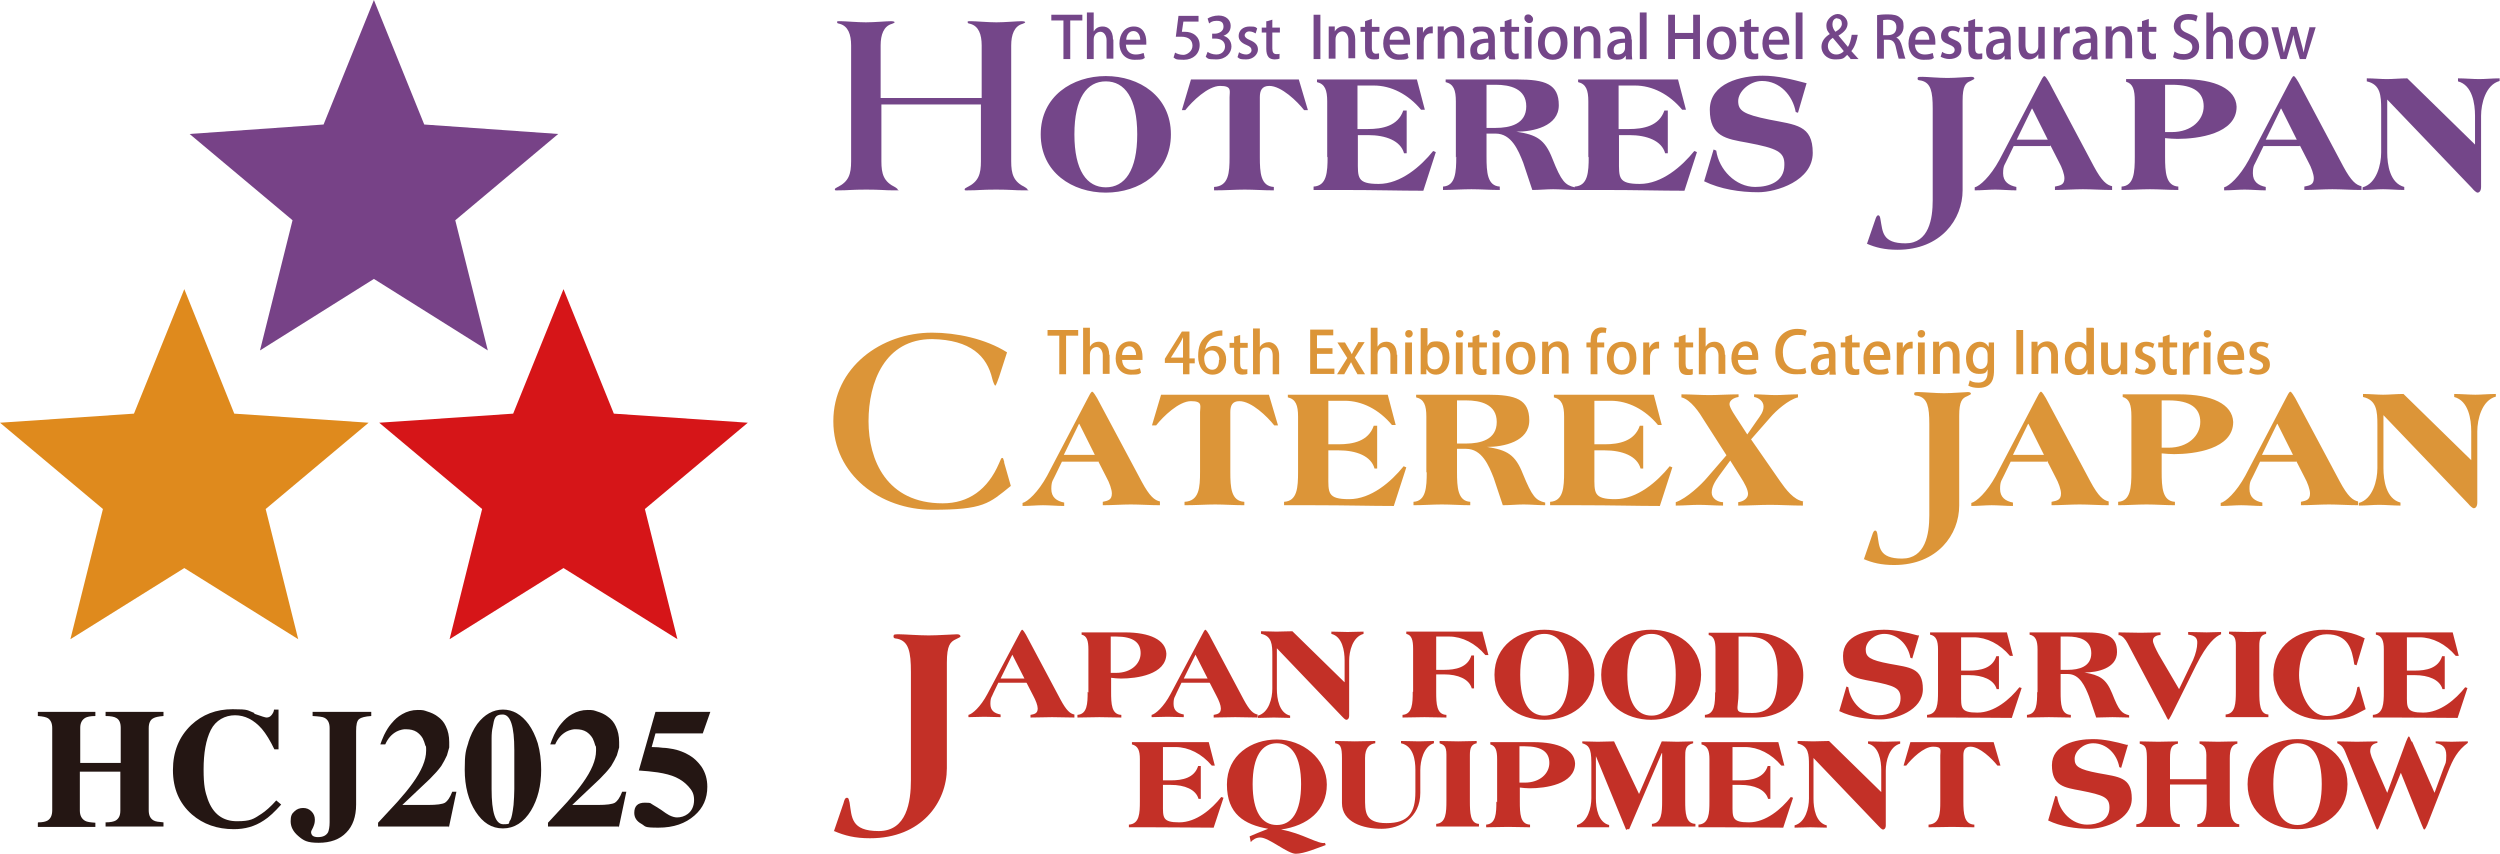
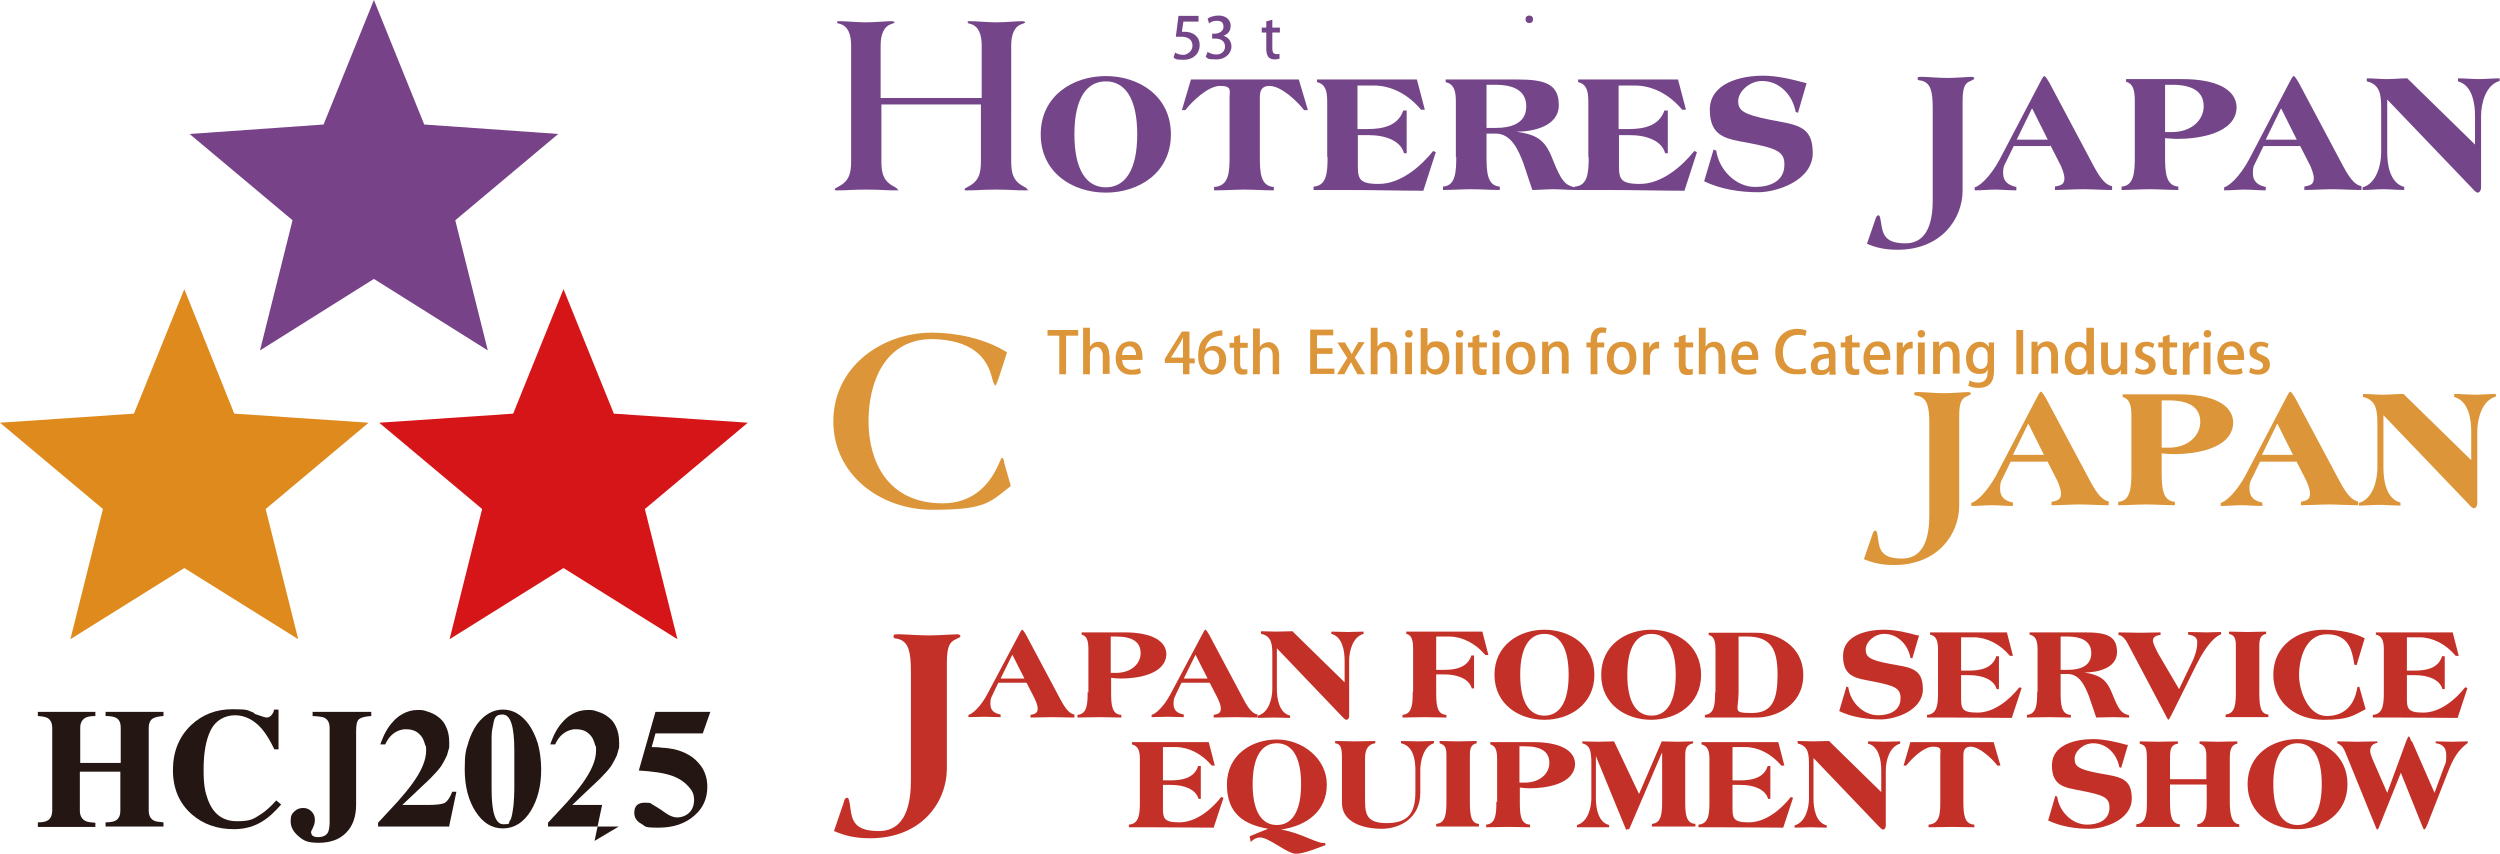
<svg xmlns="http://www.w3.org/2000/svg" id="_レイヤー_2" width="660.6" height="225.6" viewBox="0 0 660.6 225.6">
  <defs>
    <style>.cls-1{fill:#df8a1d;}.cls-1,.cls-2,.cls-3,.cls-4,.cls-5,.cls-6,.cls-7,.cls-8{stroke-width:0px;}.cls-2{fill-rule:evenodd;}.cls-2,.cls-3{fill:#744689;}.cls-4{fill:#dc9538;}.cls-5{fill:#d61518;}.cls-6{fill:#c33027;}.cls-7{fill:#241613;}.cls-8{fill:#774287;}</style>
  </defs>
  <g id="_レイヤー_1-2">
    <polygon class="cls-8" points="98.8 73.7 128.9 92.6 120.3 58.2 147.5 35.4 112.1 32.9 98.8 0 85.5 32.9 50.1 35.4 77.3 58.2 68.7 92.6 98.8 73.7" />
    <polygon class="cls-1" points="48.7 150.1 78.8 168.9 70.2 134.5 97.4 111.7 61.9 109.3 48.7 76.4 35.4 109.3 0 111.7 27.2 134.5 18.6 168.9 48.7 150.1" />
    <polygon class="cls-5" points="148.9 150.1 179 168.9 170.4 134.5 197.6 111.7 162.2 109.3 148.9 76.4 135.6 109.3 100.2 111.7 127.4 134.5 118.8 168.9 148.9 150.1" />
    <path class="cls-7" d="M10.1,217.3c1.2,0,2-.2,2.5-.5.8-.5,1.2-1.4,1.2-2.7v-21.7c0-1.3-.4-2.1-1.1-2.6-.5-.3-1.3-.5-2.7-.6v-1.1h15.2v1.1c-1.3,0-2.2.2-2.7.5-.8.5-1.3,1.3-1.3,2.6v9.3h10.7v-9.3c0-1.3-.4-2.2-1.2-2.6-.5-.3-1.4-.5-2.8-.5v-1.1h15.3v1.1c-1.3.1-2.2.3-2.7.6-.8.4-1.2,1.3-1.2,2.6v21.7c0,1.3.4,2.2,1.3,2.7.5.3,1.4.4,2.6.5v1.1h-15.3v-1.1c1.3,0,2.2-.2,2.7-.5.8-.5,1.2-1.3,1.2-2.6v-10.3h-10.7v10.3c0,1.3.5,2.2,1.4,2.7.5.3,1.4.4,2.7.5v1.1h-15.2v-1.1Z" />
    <path class="cls-7" d="M67.2,188.6c1.9.7,3,1,3.2,1,.6,0,1-.2,1.4-.7.3-.4.6-.9.6-1.4h1.2v10.5h-1.1c-1.1-2.3-2.2-4.1-3.3-5.4-2.1-2.4-4.5-3.6-7.1-3.6s-5.1,1.3-6.4,3.9c-1.3,2.6-1.9,6.1-1.9,10.4s.4,5.9,1.1,7.9c1.4,3.9,4,5.8,7.7,5.8s4.4-.6,6.4-1.9c1.1-.7,2.5-1.9,4-3.6l1.3,1.1c-1.8,2-3.3,3.4-4.6,4.2-2.4,1.6-5,2.3-7.9,2.3-4.4,0-8.1-1.3-11.1-3.9-3.3-2.9-5-6.8-5-11.7s1.6-8.8,4.8-11.9c3-2.8,6.6-4.2,11-4.2s3.8.3,5.7,1" />
    <path class="cls-7" d="M98.1,188.1v1.1c-1.6.1-2.7.4-3.2.8-.6.5-.8,1.5-.8,3.2v19.4c0,3.2-.9,5.7-2.6,7.4-1.7,1.8-4.2,2.7-7.3,2.7s-4-.6-5.4-1.8c-1.4-1.2-2-2.5-2-3.9s.3-2,1-2.6c.6-.6,1.4-.9,2.3-.9s1.6.3,2.2.9c.6.6.9,1.3.9,2.2s-.2,1.4-.5,2.1c-.4.7-.5,1-.5,1.2,0,.4.2.8.5,1,.3.2.8.3,1.3.3,1.3,0,2.2-.4,2.7-1.3.2-.5.4-1.4.4-2.6v-24.9c0-1.3-.4-2.2-1.3-2.7-.5-.3-1.6-.4-3.2-.5v-1.1h15.8Z" />
    <path class="cls-7" d="M118.6,218.4h-18.7v-1l5.1-5.5c1.7-1.9,3-3.5,4-4.9,2.4-3.3,3.6-6.2,3.6-8.6s0-.4,0-.6c0-.3,0-.6-.2-.8-.2-.7-.4-1.3-.7-1.9-.4-.7-1-1.3-1.6-1.7-.8-.5-1.7-.7-2.8-.7h-.5s-.6.1-.6.1c-.5.1-1,.3-1.4.5-1.3.7-2.3,1.8-3,3.4h-1.3l.4-1.1.6-1.4c.6-1.2,1.2-2.2,1.9-3,.9-1.1,1.8-1.9,2.9-2.5,1.2-.7,2.6-1.1,4.1-1.1s1.6.1,2.5.4c1,.3,1.9.7,2.7,1.3,1,.7,1.7,1.5,2.2,2.6.6,1.2.9,2.6.9,4.2v1.4c-.2.7-.4,1.4-.6,2.1-.4.9-.9,1.8-1.5,2.8-.8,1.1-1.8,2.2-3,3.4l-7.3,6.9h6.8c2.3,0,3.8-.2,4.5-.6.6-.4,1.3-1.3,1.9-2.9h1.1l-2,9.5Z" />
    <path class="cls-7" d="M123.7,196.3c.6-1.9,1.4-3.6,2.4-5,1.9-2.5,4.2-3.8,6.8-3.8s4.9,1.3,6.8,3.9c1,1.4,1.8,3.1,2.4,5,.6,2.1.9,4.5.9,7,0,4.2-.9,7.8-2.7,10.8-1.9,3.1-4.4,4.7-7.4,4.7s-5.3-1.5-7.2-4.4c-1.9-2.9-2.9-6.7-2.9-11.1s.3-5.1,1-7.3ZM135.9,198.2c0-6.3-1-9.4-3.1-9.4s-2.2,1.1-2.6,3.3c-.2.8-.3,1.8-.3,3,0,.5,0,1,0,1.6v11.8c0,6.2,1,9.3,3.1,9.3s1.3-.3,1.7-.9c.2-.2.3-.5.4-.8l.2-.8c.1-.6.3-1.5.4-2.6.1-1.4.2-2.8.2-4.2v-10.3Z" />
-     <path class="cls-7" d="M163.5,218.4h-18.7v-1l5.1-5.5c1.7-1.9,3-3.5,4-4.9,2.4-3.3,3.6-6.2,3.6-8.6s0-.4,0-.6c0-.3,0-.6-.2-.8-.2-.7-.4-1.3-.7-1.9-.4-.7-1-1.3-1.6-1.7-.8-.5-1.7-.7-2.8-.7h-.5s-.6.1-.6.1c-.5.1-1,.3-1.4.5-1.3.7-2.3,1.8-3,3.4h-1.3l.4-1.1.6-1.4c.6-1.2,1.2-2.2,1.9-3,.9-1.1,1.8-1.9,2.9-2.5,1.2-.7,2.6-1.1,4.1-1.1s1.6.1,2.5.4c1,.3,1.9.7,2.7,1.3,1,.7,1.7,1.5,2.2,2.6.6,1.2.9,2.6.9,4.2v1.4c-.2.7-.4,1.4-.6,2.1-.4.9-.9,1.8-1.5,2.8-.8,1.1-1.8,2.2-3,3.4l-7.3,6.9h6.8c2.3,0,3.8-.2,4.5-.6.6-.4,1.3-1.3,1.9-2.9h1.1l-2,9.5Z" />
+     <path class="cls-7" d="M163.5,218.4h-18.7v-1l5.1-5.5c1.7-1.9,3-3.5,4-4.9,2.4-3.3,3.6-6.2,3.6-8.6s0-.4,0-.6c0-.3,0-.6-.2-.8-.2-.7-.4-1.3-.7-1.9-.4-.7-1-1.3-1.6-1.7-.8-.5-1.7-.7-2.8-.7h-.5s-.6.1-.6.1c-.5.1-1,.3-1.4.5-1.3.7-2.3,1.8-3,3.4h-1.3l.4-1.1.6-1.4c.6-1.2,1.2-2.2,1.9-3,.9-1.1,1.8-1.9,2.9-2.5,1.2-.7,2.6-1.1,4.1-1.1s1.6.1,2.5.4c1,.3,1.9.7,2.7,1.3,1,.7,1.7,1.5,2.2,2.6.6,1.2.9,2.6.9,4.2v1.4c-.2.7-.4,1.4-.6,2.1-.4.9-.9,1.8-1.5,2.8-.8,1.1-1.8,2.2-3,3.4l-7.3,6.9h6.8h1.1l-2,9.5Z" />
    <path class="cls-7" d="M172.3,197.4c1.2,0,2.1.1,2.9.2.9,0,1.8.2,2.5.3,1.6.3,3.2.9,4.5,1.7,1.2.7,2.2,1.7,3.1,2.9,1.1,1.6,1.6,3.4,1.6,5.4,0,3.1-1.1,5.6-3.4,7.6-2.4,2.1-5.5,3.2-9.5,3.2s-3.3-.3-4.5-1c-1.3-.7-1.9-1.7-1.9-2.9,0-1.8.9-2.7,2.8-2.7s1.4.2,2.2.6c.5.3,1.2.7,2.1,1.3.9.7,1.6,1.1,2.1,1.4.8.4,1.5.6,2.1.6,1,0,2-.3,2.8-.9,1.1-.8,1.7-2.1,1.7-3.7s-.5-2.5-1.5-3.6c-.9-1-2-1.8-3.3-2.4-1.3-.6-2.9-1-4.8-1.3-.7-.1-1.5-.2-2.5-.3l-2.5-.2,4.4-15.5h14.5l-2,5.7h-12.5l-1,3.6Z" />
  </g>
  <g id="_レイヤー_2-2">
    <path class="cls-6" d="M220.4,219.6c2.8,1.2,5.5,1.9,9.5,1.9,13.6,0,20.3-9.5,20.3-18.5v-27.9c0-4.6.9-5.5,2.4-6.2.7-.3,1.2-.6,1.2-.7,0-.3-.2-.6-.9-.6-1,0-4.9.3-7.5.3s-6.5-.3-7.8-.3-1.5,0-1.5.6.7.5,1.1.6c2.9.7,3.5,3.4,3.5,8.8v28.5c0,5.8-1.1,13.5-8.5,13.5s-7.1-3.7-7.7-7.5c-.2-.7-.2-1.3-.7-1.3s-.7.6-.9,1.4l-2.6,7.6Z" />
    <path class="cls-6" d="M629.9,182.8c0,3.1-.1,5.9-2.9,6.1v.7c1,0,2.1,0,3.1,0,1,0,2,0,2.9,0,6.8,0,11.6.1,16.4.1l2.6-7.9-.6-.2c-2.5,3.2-6.6,6.7-11.1,6.7s-4.3-1.3-4.3-4.8v-5.1h2.1c3.6,0,6.6,1.2,7.3,3.7h.6v-8.7h-.7c-1,3.2-4.2,3.8-7.2,3.8h-2.1v-8.8h3.3c3.5,0,7,1.8,9.6,4.9h.8l-1.6-6.2c-1.7,0-3.4,0-5.8,0-2.3,0-5.3,0-9.4,0s-1.6,0-2.4,0c-.8,0-1.7,0-2.7,0v.6c1.6.3,2.1,1.6,2.1,3.9v11.4ZM624.9,168.7c-2.8-1.5-6.6-2.3-11-2.3-6.7,0-13.2,4.1-13.2,11.9s6.5,11.9,13.2,11.9,7.7-1,11.2-2.8l-1.7-6-.5.2c-.7,4.6-3.3,7.6-8.1,7.6s-7.3-6.5-7.3-10.8,1.7-10.8,7.3-10.8,6.7,3.8,7.3,8l.6.2,2.1-7ZM590.8,182.7c0,3.1-.1,5.9-2.7,6.1v.7h11.3v-.7c-2.3-.1-2.4-2.9-2.4-6.1v-12.1c0-1.9.4-2.8,1.8-3.1v-.6c-1.6,0-3.3.1-4.9.1s-3.3-.1-4.9-.1v.6c1.1.3,1.8.7,1.8,3v12.1ZM559.9,167.8c1,.2,1.7,1.1,2.3,2.2l10,18.9c.2.4.6,1.3.8,1.3h0c.1,0,.7-1.1.8-1.3l6.5-13.1c2.9-5.8,5.2-7.7,6.6-8.2v-.6c-1.2,0-2.6.1-3.8.1s-2.9-.1-4.9-.1v.7c1.9.2,2.5,1,2.4,2.3,0,1.1-.4,2.8-1.1,4.4l-3.7,7.7-5.4-9.2c-.7-1.3-1.6-3.1-1.5-3.7,0-.9,1-1.4,2-1.4v-.7c-1.6,0-3.6.1-5.3.1s-3.9-.1-5.8-.1v.8ZM538.3,182.8c0,3.1-.1,5.9-2.7,6.1v.7c1.9,0,3.9-.1,5.8-.1s3.8.1,5.8.1v-.7c-2.6-.1-2.7-2.9-2.7-6.1v-4.7h1.9c3.2,0,4.6,3.4,5.6,5.9l1.9,5.6c1.4,0,2.9-.1,4.3-.1s3,.1,4.4.1v-.6c-2-.5-2.7-1.2-4.5-5.8-1.6-3.9-3.3-4.8-7.3-5.5h0c3.4,0,8.6-1.1,8.6-5.4s-2.8-5.2-8.5-5.2h-6.4c-1.3,0-2.6,0-4,0-1.4,0-2.8,0-4.2,0v.6c1.6.3,2.1,1.6,2.1,3.9v11.4ZM544.5,168.2h1.9c2.9,0,6.2.8,6.2,4.4s-3.3,4.4-6.2,4.4h-1.9v-8.8ZM512.1,182.8c0,3.1-.1,5.9-2.9,6.1v.7c1,0,2.1,0,3.1,0,1,0,2,0,2.9,0,6.8,0,11.6.1,16.4.1l2.6-7.9-.6-.2c-2.5,3.2-6.6,6.7-11.1,6.7s-4.3-1.3-4.3-4.8v-5.1h2.1c3.6,0,6.6,1.2,7.3,3.7h.6v-8.7h-.7c-1,3.2-4.2,3.8-7.2,3.8h-2.1v-8.8h3.3c3.5,0,7,1.8,9.6,4.9h.8l-1.6-6.2c-1.7,0-3.4,0-5.8,0-2.3,0-5.3,0-9.4,0s-1.6,0-2.4,0c-.8,0-1.7,0-2.7,0v.6c1.6.3,2.1,1.6,2.1,3.9v11.4ZM506.7,167.9c-2.9-.8-5.9-1.5-8.9-1.5-4.4,0-10.8,1.4-10.8,6.9s3.3,5.9,7.6,6.7c6.1,1.2,7.6,1.8,7.6,4.5,0,3.4-3.1,4.5-5.9,4.5-4,0-7.4-3.5-7.9-7.4l-.5-.2-1.9,6.5c3.3,1.6,7.3,2.2,11,2.2s11.1-2.3,11.1-8-3.5-5.7-8.8-6.7c-5.3-1-6.3-1.8-6.3-3.8s2.3-4.1,4.9-4.1c3.6,0,6.3,2.9,6.9,6.3l.5.2,1.8-6.1ZM453.2,182.8c0,3.1-.1,5.9-2.7,6.1v.7c1.2,0,2.3,0,3.4,0,1.2,0,2.3,0,3.3,0h7c4.9,0,12.3-3.1,12.3-11.2s-7.4-11.2-12.3-11.2h-7.9c-.8,0-1.6,0-2.4,0-.8,0-1.6,0-2.4,0v.6c1.4.3,1.8,1.6,1.8,3.9v11.4ZM459.4,168.2h2.3c6.5,0,8,3.7,8,10.1s-1.3,10.1-6.7,10.1-3.6-.5-3.6-5.5v-14.6ZM430,178.3c0-7.4,2.5-10.8,6.4-10.8s6.4,3.4,6.4,10.8-2.5,10.8-6.4,10.8-6.4-3.4-6.4-10.8ZM423.1,178.3c0,7.8,6.5,11.9,13.2,11.9s13.2-4.1,13.2-11.9-6.5-11.9-13.2-11.9-13.2,4.1-13.2,11.9ZM401.7,178.3c0-7.4,2.5-10.8,6.4-10.8s6.4,3.4,6.4,10.8-2.5,10.8-6.4,10.8-6.4-3.4-6.4-10.8ZM394.9,178.3c0,7.8,6.5,11.9,13.2,11.9s13.2-4.1,13.2-11.9-6.5-11.9-13.2-11.9-13.2,4.1-13.2,11.9ZM373.3,182.8c0,3.1-.1,5.9-2.7,6.1v.7c1.9,0,3.9-.1,5.8-.1s3.8.1,5.8.1v-.7c-2.6-.1-2.7-2.9-2.7-6.1v-4.6h2.1c3.6,0,6.6,1.2,7.3,3.7h.6v-8.7h-.7c-1,3.2-4.2,3.8-7.2,3.8h-2.1v-8.8h3.4c3.5,0,7,1.8,9.6,4.9h.8l-1.6-6.2c-1.7,0-3.4,0-5.8,0-2.3,0-5.3,0-9.4,0s-1.6,0-2.5,0c-.9,0-1.7,0-2.4,0v.6c1.4.3,1.8,1.6,1.8,3.9v11.4ZM333.3,167.5c2.8.6,2.9,2.9,2.9,5.6v8.9c0,2.5-.9,6.3-3.8,7.1v.6c1.4,0,2.9-.1,4.2-.1s2.9.1,4.3.1v-.6c-2.9-.7-3.5-4.5-3.5-7v-10.8l17.2,18c.3.3.8.9,1.2.9h0c.2,0,.7-.2.7-1.1v-14.5c0-2.5.9-6.3,3.8-7.1v-.6c-1.4,0-2.9.1-4.2.1s-2.9-.1-4.3-.1v.6c2.9.7,3.5,4.5,3.5,7v5.8l-13.8-13.5c-1.4,0-2.9.1-4.2.1s-2.7-.1-4.1-.1v.6ZM315.9,173l3.2,6.3h-6.3l3.1-6.3ZM319.7,180.5l1.7,3.3c.7,1.3,1.2,2.6,1.2,3.4,0,1.3-.8,1.5-1.9,1.7v.7c2,0,3.9-.1,5.7-.1s4,.1,5.9.1v-.8c-1.1-.2-2.1-1-3.7-4l-9.1-17.1c-.2-.4-.8-1.3-1-1.3h0c-.2,0-.6.8-.8,1.2l-8.4,15.8c-1.8,3.4-4,5.3-5,5.5v.6c1.4,0,2.9-.1,4.2-.1s2.9.1,4.3.1v-.7c-1.6-.3-2.7-1-2.7-2.8s.4-1.8.8-2.9l1.3-2.7h7.4ZM287.4,182.8c0,3.1-.1,5.9-2.7,6.1v.7c1.9,0,3.9-.1,5.8-.1s3.8.1,5.8.1v-.7c-2.6-.1-2.7-2.9-2.7-6.1v-3.7c.8.1,1.7.2,2.6.2,4.1,0,12-1,12-6.6-.2-3.6-4.3-5.6-11-5.6h-6.6c-.8,0-1.6,0-2.4,0-.8,0-1.6,0-2.4,0v.6c1.4.3,1.8,1.6,1.8,3.9v11.4ZM293.5,168.2h1.4c4.6,0,6.5,1.6,6.5,4.4s-2.5,5.2-6.5,5.2h-1.4v-9.6ZM267.5,173l3.2,6.3h-6.3l3.1-6.3ZM271.3,180.5l1.7,3.3c.7,1.3,1.2,2.6,1.2,3.4,0,1.3-.8,1.5-1.9,1.7v.7c2,0,4-.1,5.7-.1s4,.1,5.9.1v-.8c-1.1-.2-2.1-1-3.7-4l-9.1-17.1c-.2-.4-.8-1.3-1-1.3h0c-.2,0-.6.8-.8,1.2l-8.4,15.8c-1.8,3.4-4,5.3-5,5.5v.6c1.4,0,2.9-.1,4.2-.1s2.9.1,4.3.1v-.7c-1.6-.3-2.7-1-2.7-2.8s.4-1.8.8-2.9l1.3-2.7h7.4Z" />
    <path class="cls-6" d="M637.2,195.9c-.4-.9-.5-1.3-.7-1.3h0c-.2,0-.5.9-.7,1.3l-5,13.6-4.1-9.4c-.2-.6-.4-1.2-.4-1.6,0-1.5.8-2,1.9-2.2v-.4c-1.8,0-3.8.1-5.4.1s-3.5-.1-5.2-.1v.5c1.2.5,1.7,1.3,2.1,2.3l7.8,19.2c.4,1,.5,1.3.7,1.3h0c.2,0,.5-.8.7-1.3l5.5-13.7,5.5,13.7c.4.9.5,1.3.7,1.3h0c.2,0,.6-.8.8-1.3l5.4-13.8c1.4-3.6,2.6-5.8,5.3-7.8v-.4c-1.4,0-3,.1-4.3.1s-2.7-.1-4.2-.1v.5c1.7.2,2.8,1,2.8,3.2s-.2,2-.6,3.1l-2.5,6.8-5.9-13.5ZM600.7,207.2c0-7.4,2.5-10.8,6.4-10.8s6.4,3.4,6.4,10.8-2.5,10.8-6.4,10.8-6.4-3.4-6.4-10.8ZM593.9,207.2c0,7.8,6.5,11.9,13.2,11.9s13.2-4.1,13.2-11.9-6.5-11.9-13.2-11.9-13.2,4.1-13.2,11.9ZM573.4,205.9v-5.5c0-2.8.4-3.6,2.1-3.9v-.6c-1.9,0-3.6.1-5.2.1s-3.3-.1-4.9-.1v.6c1.7.5,1.9,1.1,1.9,4.6v10.6c0,3.1-.1,5.9-2.8,6.1v.7h11.5v-.7c-2.4-.1-2.6-2.9-2.6-6.1v-4.4h9.7v4.4c0,3.1-.1,5.9-2.5,6.1v.7h11.1v-.7c-2.3-.1-2.5-3.6-2.5-6.1v-11.3c0-2.3.4-3.6,2-3.9v-.6c-1.8,0-3.5.1-5.1.1s-3.3-.1-4.9-.1v.6c1.4.4,1.9,1.4,1.8,3.9v5.5h-9.7ZM561.9,196.8c-2.9-.8-5.9-1.5-8.9-1.5-4.4,0-10.8,1.4-10.8,6.9s3.3,5.9,7.6,6.7c6.1,1.2,7.6,1.8,7.6,4.5,0,3.4-3.1,4.5-5.9,4.5-4,0-7.4-3.5-7.9-7.4l-.5-.2-1.9,6.5c3.3,1.6,7.3,2.2,11,2.2s11.1-2.3,11.1-8-3.5-5.7-8.8-6.7c-5.3-1-6.3-1.8-6.3-3.8s2.3-4.1,4.9-4.1c3.6,0,6.3,2.9,6.9,6.3l.5.2,1.8-6.1ZM503.7,202.3c1.4-1.8,4.6-5,7.1-5s1.9,1,1.9,2.3v12.2c0,3.1-.1,5.9-3.1,6.1v.7c2.4,0,4.4-.1,6.2-.1s3.8.1,5.9.1v-.7c-2.7-.1-2.9-2.9-2.9-6.1v-12.2c0-1.3.4-2.3,1.9-2.3,2.4,0,5.7,3.2,7.1,5h.8l-1.8-6.2h-22l-1.8,6.2h.8ZM475.1,196.5c2.8.6,2.9,2.9,2.9,5.6v8.9c0,2.5-.9,6.3-3.8,7.1v.6c1.4,0,2.9-.1,4.2-.1s2.9.1,4.3.1v-.6c-2.9-.7-3.5-4.5-3.5-7v-10.8l17.2,18c.3.3.8.9,1.2.9h0c.2,0,.7-.2.7-1.1v-14.5c0-2.5.9-6.3,3.8-7.1v-.6c-1.4,0-2.9.1-4.2.1s-2.9-.1-4.3-.1v.6c2.9.7,3.5,4.5,3.5,7v5.8l-13.8-13.5c-1.4,0-2.9.1-4.2.1s-2.7-.1-4.1-.1v.6ZM451.7,211.8c0,3.1-.1,5.9-2.9,6.1v.7c1,0,2.1,0,3.1,0,1,0,2,0,2.9,0,6.8,0,11.6.1,16.4.1l2.6-7.9-.6-.2c-2.5,3.2-6.6,6.7-11.1,6.7s-4.3-1.3-4.3-4.8v-5.1h2.1c3.6,0,6.6,1.2,7.3,3.7h.6v-8.7h-.7c-1,3.2-4.2,3.8-7.2,3.8h-2.1v-8.8h3.3c3.5,0,7,1.8,9.6,4.9h.8l-1.6-6.2c-1.7,0-3.4,0-5.8,0-2.3,0-5.3,0-9.4,0s-1.6,0-2.4,0c-.8,0-1.7,0-2.7,0v.6c1.6.4,2.1,1.6,2.1,3.9v11.4ZM430,219.1h.5l8.6-20.1h.1v12.6c0,3.1-.1,5.9-2.7,6.1v.7h11.5v-.7c-2.6-.1-2.7-2.9-2.7-6.1v-11.5c0-1.9,0-3.2,2.1-3.7v-.5c-1.4,0-3,.1-4.2.1s-2.7-.1-4.1-.1l-6,13.9-6.6-13.9c-1.4,0-3,.1-4.3.1s-2.7-.1-4.1-.1v.5c1.6.5,2.4,1.1,2.4,5.1v9.4c0,2.5-.9,6.3-3.8,7.1v.6h8.5v-.6c-2.9-.7-3.5-4.5-3.5-7v-11.2h0l8,19.5ZM395.4,211.8c0,3.1-.1,5.9-2.7,6.1v.7c1.9,0,3.9-.1,5.8-.1s3.8.1,5.8.1v-.7c-2.6-.1-2.7-2.9-2.7-6.1v-3.7c.8.1,1.7.2,2.6.2,4.1,0,12-1,12-6.6-.2-3.6-4.3-5.6-11-5.6h-6.6c-.8,0-1.6,0-2.4,0-.8,0-1.6,0-2.4,0v.6c1.4.4,1.8,1.6,1.8,3.9v11.4ZM401.5,197.2h1.4c4.6,0,6.5,1.6,6.5,4.4s-2.5,5.2-6.5,5.2h-1.4v-9.6ZM382.2,211.6c0,3.1-.1,5.9-2.7,6.1v.7h11.3v-.7c-2.3-.1-2.4-2.9-2.4-6.1v-12.1c0-1.9.4-2.8,1.8-3.1v-.6c-1.6,0-3.3.1-4.9.1s-3.3-.1-4.9-.1v.6c1.1.4,1.8.7,1.8,3v12.1ZM374,209.3c0,5.4-1.8,8.2-7.6,8.2s-5.7-2.9-5.7-6.9v-10.3c0-2.6,1.1-3.7,2.7-3.9v-.6c-1.7,0-3.8.1-5.4.1s-3.4-.1-5.2-.1v.6c1.4.2,1.8,1,1.8,3.9v11.9c0,5.1,5.6,6.8,10.5,6.8s10.2-2.9,10.2-9.5v-6c0-2.5.9-6.3,3.6-7.1v-.6c-1.3,0-2.7.1-4,.1s-2.9-.1-4.7-.1v.6c3.3.7,3.8,4.5,3.8,7v5.8ZM331,207.2c0-7.4,2.5-10.8,6.4-10.8s6.4,3.4,6.4,10.8-2.5,10.8-6.4,10.8-6.4-3.4-6.4-10.8ZM350.2,222.7c-1.6.6-6.2-2.6-11.7-3.5h0c7-1,12.1-5,12.1-11.9s-6.5-11.9-13.2-11.9-13.2,4.1-13.2,11.9,4.6,10.6,10.9,11.7h0c-2.1.8-3.5,1.4-4.9,2l.3,1.5c.6-.7,1.5-1.2,2.5-1.2,2.3,0,7.2,4.3,9.4,4.3s5.9-1.6,7.9-2.3l-.2-.6ZM301.2,211.8c0,3.1-.1,5.9-2.9,6.1v.7c1,0,2.1,0,3.1,0,1,0,2,0,2.9,0,6.8,0,11.6.1,16.4.1l2.6-7.9-.6-.2c-2.5,3.2-6.6,6.7-11.1,6.7s-4.3-1.3-4.3-4.8v-5.1h2.1c3.6,0,6.6,1.2,7.3,3.7h.6v-8.7h-.7c-1,3.2-4.2,3.8-7.2,3.8h-2.1v-8.8h3.3c3.5,0,7,1.8,9.6,4.9h.8l-1.6-6.2c-1.7,0-3.4,0-5.8,0-2.3,0-5.3,0-9.4,0s-1.6,0-2.4,0c-.8,0-1.7,0-2.7,0v.6c1.6.4,2.1,1.6,2.1,3.9v11.4Z" />
    <path class="cls-3" d="M232.7,25.9v-13.9c0-2.8.8-5.1,3-5.7.3-.1.7-.3.7-.4,0-.2-.4-.3-1-.3-1.1,0-4.4.3-6.6.3s-5.5-.3-6.6-.3-1,0-1,.3.3.3.7.4c2.2.6,3,2.8,3,5.7v30.6c0,3.4-.6,5.4-3.7,6.9-.4.2-.6.3-.6.6s.4.2,1.1.2c2.5,0,3.3-.2,7.2-.2s4.8.2,7.2.2,1.1,0,1.1-.2-.2-.3-.6-.6c-3.1-1.5-3.7-3.5-3.7-6.9v-15h26.3v15c0,3.4-.6,5.4-3.7,6.9-.4.2-.6.3-.6.6s.4.2,1.1.2c2.5,0,3.3-.2,7.2-.2s4.8.2,7.2.2,1.1,0,1.1-.2-.2-.3-.6-.6c-3.1-1.5-3.7-3.5-3.7-6.9V12c0-2.8.8-5.1,3-5.7.3-.1.7-.3.7-.4,0-.2-.4-.3-1-.3-1.1,0-4.4.3-6.6.3s-5.5-.3-6.6-.3-1,0-1,.3.3.3.7.4c2.2.6,3,2.8,3,5.7v13.9h-26.3Z" />
    <path class="cls-3" d="M477.4,22c-3.8-1-7.6-2-11.6-2-5.7,0-14,1.9-14,9s4.3,7.7,9.9,8.7c7.9,1.5,9.9,2.4,9.8,5.9,0,4.4-4,5.8-7.7,5.8-5.2,0-9.6-4.6-10.3-9.6l-.7-.3-2.5,8.4c4.3,2.1,9.5,2.9,14.3,2.9s14.4-3,14.4-10.4-4.5-7.4-11.5-8.8c-6.9-1.4-8.2-2.4-8.2-4.9s3-5.3,6.3-5.3c4.7,0,8.1,3.8,8.9,8.2l.6.2,2.3-7.9ZM419.8,41.4c0,4.1-.2,7.7-3.7,7.9v.9c1.4,0,2.7,0,4,0,1.3,0,2.5,0,3.7,0,8.8,0,15.1.2,21.3.2l3.3-10.2-.7-.3c-3.3,4.1-8.6,8.7-14.4,8.7s-5.5-1.7-5.5-6.3v-6.6h2.7c4.7,0,8.6,1.5,9.5,4.8h.7v-11.3h-.9c-1.4,4.1-5.5,4.9-9.4,4.9h-2.7v-11.5h4.3c4.6,0,9.1,2.3,12.5,6.4h1l-2.1-8c-2.2,0-4.4,0-7.5,0-3,0-6.9,0-12.2,0s-2.1,0-3.2,0c-1.1,0-2.3,0-3.5,0v.7c2.1.5,2.7,2.1,2.7,5.1v14.8ZM384.8,41.4c0,4.1-.2,7.7-3.5,7.9v.9c2.5,0,5.1-.2,7.5-.2s5,.2,7.5.2v-.9c-3.3-.2-3.5-3.8-3.5-7.9v-6.1h2.4c4.2,0,6,4.4,7.3,7.7l2.4,7.2c1.9,0,3.8-.2,5.5-.2s3.9.2,5.7.2v-.7c-2.5-.6-3.5-1.5-5.9-7.6-2-5.1-4.2-6.3-9.5-7.1h0c4.4,0,11.2-1.4,11.2-7s-3.6-6.8-11-6.8h-8.3c-1.6,0-3.4,0-5.2,0-1.8,0-3.6,0-5.4,0v.7c2.1.5,2.7,2.1,2.7,5.1v14.8ZM392.8,22.4h2.4c3.8,0,8.1,1,8.1,5.7s-4.3,5.7-8.1,5.7h-2.4v-11.4ZM350.8,41.4c0,4.1-.2,7.7-3.7,7.9v.9c1.4,0,2.7,0,4,0,1.3,0,2.5,0,3.7,0,8.8,0,15.1.2,21.3.2l3.3-10.2-.7-.3c-3.3,4.1-8.6,8.7-14.4,8.7s-5.5-1.7-5.5-6.3v-6.6h2.7c4.7,0,8.6,1.5,9.5,4.8h.7v-11.3h-.9c-1.4,4.1-5.5,4.9-9.4,4.9h-2.7v-11.5h4.3c4.6,0,9.1,2.3,12.5,6.4h1l-2.1-8c-2.2,0-4.4,0-7.5,0-3,0-6.9,0-12.2,0s-2.1,0-3.2,0c-1.1,0-2.3,0-3.5,0v.7c2.1.5,2.7,2.1,2.7,5.1v14.8ZM313.2,29.1c1.8-2.3,6-6.4,9.2-6.4s2.5,1.3,2.5,3v15.8c0,4.1-.2,7.7-4.1,7.9v.9c3.1,0,5.7-.2,8.1-.2s5,.2,7.7.2v-.9c-3.5-.2-3.7-3.8-3.7-7.9v-15.8c0-1.7.5-3,2.5-3,3.2,0,7.4,4.1,9.2,6.4h1l-2.4-8.1h-28.5l-2.4,8.1h1ZM283.9,35.5c0-9.6,3.3-14,8.3-14s8.3,4.4,8.3,14-3.3,14-8.3,14-8.3-4.4-8.3-14ZM275,35.5c0,10.1,8.4,15.4,17.2,15.4s17.2-5.3,17.2-15.4-8.4-15.4-17.2-15.4-17.2,5.3-17.2,15.4Z" />
    <path class="cls-3" d="M493.3,64.4c2.3,1,4.7,1.6,8.1,1.6,11.5,0,17.2-8.1,17.2-15.7v-23.7c0-3.9.8-4.7,2.1-5.2.6-.3,1-.5,1-.6,0-.3-.2-.5-.8-.5-.8,0-4.1.3-6.3.3s-5.5-.3-6.6-.3-1.3,0-1.3.5.6.4,1,.5c2.5.6,3,2.9,3,7.4v24.2c0,4.9-1,11.4-7.2,11.4s-6-3.1-6.6-6.3c-.1-.6-.2-1.1-.6-1.1s-.6.6-.8,1.2l-2.2,6.4Z" />
    <path class="cls-3" d="M625.4,21.5c3.6.8,3.8,3.7,3.8,7.3v11.5c0,3.2-1.2,8.2-4.9,9.2v.7c1.9,0,3.8-.2,5.4-.2s3.8.2,5.6.2v-.8c-3.8-1-4.5-5.9-4.5-9.1v-14l22.4,23.4c.4.5,1.1,1.2,1.5,1.2h0c.3,0,.9-.3.9-1.5v-18.8c0-3.2,1.2-8.2,4.9-9.2v-.7c-1.9,0-3.8.2-5.4.2s-3.8-.2-5.6-.2v.8c3.8,1,4.5,5.9,4.5,9.1v7.6l-17.9-17.5c-1.8,0-3.8.2-5.4.2s-3.5-.2-5.3-.2v.7ZM602.8,28.7l4.1,8.2h-8.2l4-8.2ZM607.7,38.4l2.2,4.3c.9,1.6,1.5,3.4,1.5,4.4,0,1.7-1,1.9-2.5,2.2v.9c2.5,0,5.1-.2,7.4-.2s5.2.2,7.7.2v-1c-1.4-.3-2.7-1.3-4.8-5.2l-11.8-22.2c-.3-.5-1-1.7-1.3-1.7h0c-.3,0-.8,1-1.1,1.6l-10.8,20.6c-2.4,4.4-5.2,6.9-6.5,7.2v.8c1.9,0,3.8-.2,5.4-.2s3.8.2,5.6.2v-.9c-2-.4-3.4-1.4-3.4-3.6s.5-2.3,1.1-3.7l1.7-3.5h9.6ZM564.1,41.4c0,4.1-.2,7.7-3.5,7.9v.9c2.5,0,5.1-.2,7.5-.2s5,.2,7.5.2v-.9c-3.3-.2-3.5-3.8-3.5-7.9v-4.9c1.1.1,2.2.2,3.3.2,5.3,0,15.6-1.3,15.6-8.5-.2-4.7-5.6-7.3-14.3-7.3h-8.6c-1,0-2.1,0-3.1,0-1,0-2.1,0-3.2,0v.7c1.8.5,2.3,2.1,2.3,5.1v14.8ZM572.1,22.4h1.8c5.9,0,8.4,2.1,8.4,5.7s-3.2,6.8-8.4,6.8h-1.8v-12.5ZM537,28.7l4.1,8.2h-8.2l4-8.2ZM541.8,38.4l2.2,4.3c.9,1.6,1.5,3.4,1.5,4.4,0,1.7-1,1.9-2.5,2.2v.9c2.5,0,5.1-.2,7.4-.2s5.2.2,7.7.2v-1c-1.4-.3-2.7-1.3-4.8-5.2l-11.8-22.2c-.3-.5-1-1.7-1.3-1.7h0c-.3,0-.8,1-1.1,1.6l-10.8,20.6c-2.4,4.4-5.2,6.9-6.5,7.2v.8c1.9,0,3.8-.2,5.4-.2s3.8.2,5.6.2v-.9c-2-.4-3.5-1.4-3.5-3.6s.5-2.3,1.1-3.7l1.7-3.5h9.6Z" />
-     <path class="cls-3" d="M610.3,7.1l-1,4c-.2,1-.4,1.9-.6,2.8h0c-.2-.9-.4-1.8-.7-2.8l-1.1-4h-1.5l-1.2,4.1c-.2.9-.5,1.8-.7,2.7h0c-.2-.9-.4-1.8-.6-2.7l-.9-4h-1.8l2.4,8.4h1.6l1.1-3.7c.3-.8.5-1.7.7-2.7h0c.2,1,.4,1.8.6,2.7l1.1,3.7h1.6l2.6-8.4h-1.8ZM597.6,11.3c0,1.7-.8,3.1-2.1,3.1s-2.1-1.4-2.1-3,.6-3.1,2.1-3.1,2.1,1.7,2.1,3ZM595.6,7c-2.2,0-4,1.6-4,4.5s1.7,4.3,3.9,4.3,3.9-1.3,3.9-4.5-1.5-4.3-3.8-4.3ZM589.9,10.5c0-2.7-1.5-3.5-2.7-3.5s-1.9.5-2.4,1.3h0V3.3h-1.8v12.3h1.8v-5.2c0-1.3.9-2,1.8-2s1.6,1,1.6,2.2v4.9h1.8v-5.1ZM580.7,4.2c-.5-.3-1.3-.5-2.5-.5-2.3,0-3.8,1.4-3.8,3.2s1.2,2.6,2.9,3.4c1.4.6,2,1.2,2,2.2s-.8,1.8-2.2,1.8-1.9-.3-2.5-.7l-.4,1.5c.6.4,1.7.7,2.8.7,2.6,0,4.1-1.5,4.1-3.4s-.9-2.6-2.8-3.5c-1.5-.6-2.1-1.1-2.1-2.1s.6-1.6,2-1.6,1.7.3,2.1.5l.4-1.5ZM566,7.1h-1.2v1.3h1.2v4.4c0,1.1.2,1.8.6,2.3.4.4,1,.6,1.7.6s1.1,0,1.4-.2v-1.4c-.3,0-.5.1-.8.1-.7,0-1.1-.5-1.1-1.5v-4.3h2v-1.3h-2v-2.1l-1.8.6v1.5ZM563.4,10.4c0-2.6-1.5-3.5-2.8-3.5s-2.2.7-2.6,1.4h0v-1.3h-1.6c0,.7,0,1.4,0,2.4v6.1h1.8v-5.1c0-1.3.9-2.1,1.8-2.1s1.6,1,1.6,2.2v4.9h1.8v-5.2ZM552.5,12.7c0,1-.8,1.7-1.8,1.7s-1.2-.4-1.2-1.3c0-1.5,1.6-1.8,3-1.8v1.4ZM554.2,10.4c0-1.8-.7-3.4-3.2-3.4s-2.1.3-2.7.7l.4,1.2c.5-.4,1.3-.6,2-.6,1.7,0,1.7,1.3,1.7,1.9-2.9,0-4.7,1-4.7,3.1s.9,2.5,2.5,2.5,1.9-.5,2.4-1.1h0v1h1.7c-.1-.6-.1-1.3-.1-2v-3.2ZM546.9,7c-.2,0-.3,0-.4,0-.9,0-1.8.7-2.2,1.7h0v-1.5h-1.6c0,.8,0,1.6,0,2.6v5.9h1.8v-4.5c0-1.5.8-2.4,1.9-2.4s.4,0,.5,0v-1.7ZM540.4,7.1h-1.8v5.2c0,1.3-.9,1.9-1.8,1.9-1.2,0-1.6-1-1.6-2.4v-4.7h-1.8v5c0,2.7,1.3,3.6,2.7,3.6s2.2-.8,2.5-1.4h0v1.2h1.7c0-.7,0-1.5,0-2.4v-6ZM529.6,12.7c0,1-.8,1.7-1.8,1.7s-1.2-.4-1.2-1.3c0-1.5,1.6-1.8,3-1.8v1.4ZM531.3,10.4c0-1.8-.7-3.4-3.2-3.4s-2.1.3-2.7.7l.4,1.2c.5-.4,1.3-.6,2-.6,1.7,0,1.7,1.3,1.7,1.9-2.9,0-4.7,1-4.7,3.1s.9,2.5,2.5,2.5,1.9-.5,2.4-1.1h0v1h1.7c-.1-.6-.1-1.3-.1-2v-3.2ZM520.1,7.1h-1.2v1.3h1.2v4.4c0,1.1.2,1.8.6,2.3.4.4,1,.6,1.7.6s1.1,0,1.4-.2v-1.4c-.3,0-.5.1-.8.1-.8,0-1.1-.5-1.1-1.5v-4.3h2v-1.3h-2v-2.1l-1.8.6v1.5ZM517.8,7.4c-.5-.3-1.2-.5-2-.5-1.8,0-2.9,1.1-2.9,2.5s.7,1.8,2.2,2.4c1,.4,1.4.8,1.4,1.4s-.5,1.1-1.4,1.1-1.5-.3-1.9-.6l-.4,1.3c.6.3,1.4.6,2.3.6,1.9,0,3.2-1,3.2-2.6s-.7-2-2.1-2.6c-1-.4-1.4-.7-1.4-1.3s.4-1,1.2-1,1.3.3,1.6.5l.4-1.3ZM506.1,10.5c0-1,.6-2.3,1.9-2.3s1.8,1.3,1.8,2.3h-3.7ZM510.7,14c-.5.2-1.2.4-2.1.4-1.3,0-2.5-.7-2.6-2.6h5.4c0-.2,0-.5,0-.7,0-2.1-.9-4.1-3.3-4.1s-3.8,2-3.8,4.5,1.5,4.3,4,4.3,2.1-.2,2.7-.5l-.3-1.3ZM497.6,9.3v-4c.2,0,.6-.1,1.2-.1,1.3,0,2.3.5,2.3,2s-.9,2.1-2.4,2.1h-1.2ZM500.9,10c1.2-.4,2.1-1.5,2.1-3s-.3-1.8-.9-2.3c-.7-.7-1.8-.9-3.3-.9s-2.1.1-2.8.2v11.5h1.8v-5h1.1c1.2,0,1.8.6,2.1,2.2.3,1.4.6,2.5.7,2.8h1.8c-.2-.4-.5-1.7-.9-3.2-.3-1.2-.8-2.1-1.6-2.4h0ZM485.5,4.9c.9,0,1.2.7,1.2,1.4s-.6,1.5-1.7,2.1c-.5-.6-.8-1.2-.8-2s.4-1.6,1.3-1.6ZM485.2,14.4c-1.3,0-2.2-1-2.2-2.2s.7-1.8,1.3-2.2c1.1,1.3,2.2,2.6,2.9,3.5-.3.4-1,.9-2,.9ZM489.2,13.5c.9-1.1,1.4-2.6,1.7-4.3h-1.6c-.2,1.2-.5,2.4-1,3.2-.7-.8-1.7-2-2.5-3h0c1.7-1,2.4-2,2.4-3.2s-1.2-2.5-2.6-2.5-3,1.5-3,2.9.4,1.7.9,2.4h0c-1.3.8-2.2,1.9-2.2,3.4s1.2,3.3,3.6,3.3,2.3-.4,3.2-1.2c.4.5.7.7.9,1.1h2.1l-1.9-2.1ZM476.3,3.3h-1.8v12.3h1.8V3.3ZM467.4,10.5c0-1,.6-2.3,1.9-2.3s1.8,1.3,1.8,2.3h-3.7ZM472.1,14c-.6.2-1.2.4-2.1.4-1.3,0-2.5-.7-2.6-2.6h5.4c0-.2,0-.5,0-.7,0-2.1-.9-4.1-3.3-4.1s-3.8,2-3.8,4.5,1.5,4.3,4,4.3,2.1-.2,2.7-.5l-.3-1.3ZM460.9,7.1h-1.2v1.3h1.2v4.4c0,1.1.2,1.8.6,2.3.4.4,1,.6,1.7.6s1.1,0,1.4-.2v-1.4c-.3,0-.5.1-.8.1-.7,0-1.1-.5-1.1-1.5v-4.3h2v-1.3h-2v-2.1l-1.8.6v1.5ZM457,11.3c0,1.7-.8,3.1-2.1,3.1s-2.1-1.4-2.1-3,.6-3.1,2.1-3.1,2.1,1.7,2.1,3ZM455,7c-2.2,0-4,1.6-4,4.5s1.7,4.3,3.9,4.3,3.9-1.3,3.9-4.5-1.5-4.3-3.8-4.3ZM449.2,3.9h-1.8v4.8h-4.8V3.9h-1.8v11.7h1.8v-5.3h4.8v5.3h1.8V3.9ZM435.1,3.3h-1.8v12.3h1.8V3.3ZM429.4,12.7c0,1-.8,1.7-1.8,1.7s-1.2-.4-1.2-1.3c0-1.5,1.6-1.8,3-1.8v1.4ZM431.1,10.4c0-1.8-.7-3.4-3.2-3.4s-2.1.3-2.7.7l.4,1.2c.5-.4,1.3-.6,2.1-.6,1.7,0,1.7,1.3,1.7,1.9-2.9,0-4.7,1-4.7,3.1s.9,2.5,2.5,2.5,1.9-.5,2.4-1.1h0v1h1.7c-.1-.6-.1-1.3-.1-2v-3.2ZM422.9,10.4c0-2.6-1.5-3.5-2.8-3.5s-2.2.7-2.6,1.4h0v-1.3h-1.6c0,.7,0,1.4,0,2.4v6.1h1.8v-5.1c0-1.3.9-2.1,1.8-2.1s1.6,1,1.6,2.2v4.9h1.8v-5.2ZM412.4,11.3c0,1.7-.8,3.1-2.1,3.1s-2.1-1.4-2.1-3,.6-3.1,2.1-3.1,2.1,1.7,2.1,3ZM410.4,7c-2.2,0-4,1.6-4,4.5s1.7,4.3,3.9,4.3,3.9-1.3,3.9-4.5-1.5-4.3-3.8-4.3ZM404.7,7.1h-1.8v8.4h1.8V7.1ZM404.8,4.8c0-.6-.4-1-1-1s-1,.4-1,1,.4,1,1,1,1-.5,1-1ZM397.6,7.1h-1.2v1.3h1.2v4.4c0,1.1.2,1.8.6,2.3.4.4,1,.6,1.7.6s1.1,0,1.4-.2v-1.4c-.3,0-.5.1-.8.1-.8,0-1.1-.5-1.1-1.5v-4.3h2v-1.3h-2v-2.1l-1.8.6v1.5ZM393.3,12.7c0,1-.8,1.7-1.8,1.7s-1.2-.4-1.2-1.3c0-1.5,1.6-1.8,3-1.8v1.4ZM395,10.4c0-1.8-.7-3.4-3.2-3.4s-2.1.3-2.7.7l.4,1.2c.5-.4,1.3-.6,2-.6,1.7,0,1.7,1.3,1.7,1.9-2.9,0-4.7,1-4.7,3.1s.9,2.5,2.5,2.5,1.9-.5,2.4-1.1h0v1h1.7c-.1-.6-.1-1.3-.1-2v-3.2ZM386.9,10.4c0-2.6-1.5-3.5-2.8-3.5s-2.2.7-2.6,1.4h0v-1.3h-1.6c0,.7,0,1.4,0,2.4v6.1h1.8v-5.1c0-1.3.9-2.1,1.8-2.1s1.6,1,1.6,2.2v4.9h1.8v-5.2ZM378.6,7c-.2,0-.3,0-.4,0-.9,0-1.8.7-2.2,1.7h0v-1.5h-1.6c0,.8,0,1.6,0,2.6v5.9h1.8v-4.5c0-1.5.8-2.4,1.9-2.4s.4,0,.5,0v-1.7ZM367.2,10.5c0-1,.6-2.3,1.9-2.3s1.8,1.3,1.8,2.3h-3.7ZM371.9,14c-.6.2-1.2.4-2.1.4-1.3,0-2.5-.7-2.6-2.6h5.4c0-.2,0-.5,0-.7,0-2.1-.9-4.1-3.3-4.1s-3.8,2-3.8,4.5,1.5,4.3,4,4.3,2.1-.2,2.7-.5l-.3-1.3ZM360.7,7.1h-1.2v1.3h1.2v4.4c0,1.1.2,1.8.6,2.3.4.4,1,.6,1.7.6s1.1,0,1.4-.2v-1.4c-.3,0-.5.1-.8.1-.7,0-1.1-.5-1.1-1.5v-4.3h2v-1.3h-2v-2.1l-1.8.6v1.5ZM358.1,10.4c0-2.6-1.5-3.5-2.8-3.5s-2.2.7-2.6,1.4h0v-1.3h-1.6c0,.7,0,1.4,0,2.4v6.1h1.8v-5.1c0-1.3.9-2.1,1.8-2.1s1.6,1,1.6,2.2v4.9h1.8v-5.2ZM347.1,15.6h1.8V3.9h-1.8v11.7ZM297.6,10.5c0-1,.6-2.3,1.9-2.3s1.8,1.3,1.8,2.3h-3.7ZM302.2,14c-.6.2-1.2.4-2.1.4-1.3,0-2.5-.7-2.6-2.6h5.4c0-.2,0-.5,0-.7,0-2.1-.9-4.1-3.3-4.1s-3.8,2-3.8,4.5,1.5,4.3,4,4.3,2.1-.2,2.7-.5l-.3-1.3ZM294.1,10.5c0-2.7-1.5-3.5-2.7-3.5s-1.9.5-2.4,1.3h0V3.3h-1.8v12.3h1.8v-5.2c0-1.3.9-2,1.8-2s1.6,1,1.6,2.2v4.9h1.8v-5.1ZM285.9,3.9h-8.1v1.5h3.2v10.2h1.8V5.4h3.2v-1.5Z" />
    <path class="cls-2" d="M404.1,6.1c-.6,0-1-.4-1-1s.4-1,1-1,1,.4,1,1-.4,1-1,1" />
    <path class="cls-3" d="M316.7,4.2v1.5h-4l-.4,2.7c.2,0,.4,0,.8,0,2.1,0,3.9,1.2,3.9,3.5s-1.7,3.9-4.2,3.9-2.1-.3-2.7-.6l.4-1.3c.5.3,1.3.6,2.2.6s2.4-.9,2.4-2.4-1-2.4-3-2.4-1,0-1.4,0l.7-5.5h5.2Z" />
    <path class="cls-3" d="M323,9.4c1.3.2,2.4,1.3,2.4,2.9s-1.4,3.4-4,3.4-2.2-.3-2.8-.7l.5-1.3c.4.3,1.3.7,2.3.7,1.6,0,2.3-1.1,2.3-2.1,0-1.5-1.2-2.1-2.6-2.1h-.8v-1.3h.7c1,0,2.3-.6,2.3-1.8s-.6-1.6-1.8-1.6-1.6.4-2,.7l-.4-1.3c.6-.4,1.7-.8,2.9-.8,2.1,0,3.2,1.3,3.2,2.7s-.7,2.2-2,2.7h0Z" />
-     <path class="cls-3" d="M331.7,8.8c-.3-.2-.9-.5-1.6-.5s-1.2.5-1.2,1,.4.9,1.4,1.3c1.4.6,2.1,1.3,2.1,2.5s-1.2,2.6-3.1,2.6-1.7-.2-2.3-.6l.4-1.3c.4.3,1.2.6,1.9.6s1.4-.5,1.4-1.1-.3-1-1.3-1.4c-1.5-.6-2.1-1.4-2.1-2.4,0-1.4,1.1-2.5,2.9-2.5s1.5.2,2,.5l-.4,1.3Z" />
    <path class="cls-3" d="M334.5,5.7l1.7-.5v2.1h2v1.3h-2v4.2c0,1,.3,1.5,1.1,1.5s.6,0,.8-.1v1.3c-.2.1-.7.2-1.3.2s-1.3-.2-1.6-.6c-.4-.5-.6-1.2-.6-2.2v-4.3h-1.2v-1.3h1.2v-1.5Z" />
    <path class="cls-4" d="M265.4,122.2c-.3-1-.3-1.2-.6-1.2s-.4.6-.8,1.4c-3,7-8.1,10.6-14.9,10.6-14.8,0-19.6-11.4-19.6-21.7s4.3-21.7,16.8-21.7c10.2.2,14.5,4.5,15.9,10.5.2.8.6,1.8.8,1.8s.7-1.5,1-2.3l2.1-6.5c-5.7-3.6-13.4-5.2-19.8-5.2-13.5,0-26.1,9.2-26.1,23.4s12.5,23.4,26.1,23.4,15-1.6,20.8-6.3l-1.8-6.3Z" />
-     <path class="cls-4" d="M476.6,132.5c-2.6-.3-4.8-3.3-6.2-5.3l-7.7-11.1,5-5.7c1.6-1.9,4.9-4.8,7.4-5.4v-.8c-2,0-4.2.2-5.9.2s-3.8-.2-5.7-.2v.7c1.2.2,2.5,1.1,2.5,2.5s-.8,2.4-1.8,3.8l-2.5,3.6-2.4-3.7c-.5-.8-2.3-3.3-2.3-4.3s1.1-1.7,2.4-1.9v-.7c-2.5,0-5.4.2-7.7.2s-4.9-.2-7.4-.2v.8c2.5.6,4.8,4.1,6,6.1l5.9,9.2-5.1,5.9c-1.5,1.8-5.4,5.5-8.3,6.5v.9c2.1,0,4.2-.2,6.1-.2s4.3.2,6.4.2v-.9c-1.4,0-3-1-3-2.5s.8-2.9,1.9-4.4l3-4.1,2.7,4.3c1.1,1.7,2,3.4,2,4.5s-1.1,2-2.6,2.2v.9c2.9,0,5.8-.2,8.4-.2s5.9.2,8.7.2v-1.1ZM413.3,124.7c0,4.1-.2,7.7-3.7,7.9v.9c1.4,0,2.7,0,4,0,1.3,0,2.5,0,3.7,0,8.8,0,15.1.2,21.3.2l3.3-10.2-.7-.3c-3.3,4.1-8.6,8.7-14.4,8.7s-5.5-1.7-5.5-6.3v-6.6h2.7c4.7,0,8.6,1.5,9.5,4.8h.7v-11.3h-.9c-1.4,4.1-5.5,4.9-9.3,4.9h-2.7v-11.5h4.3c4.6,0,9.1,2.3,12.5,6.4h1l-2.1-8c-2.2,0-4.4,0-7.5,0-3,0-6.9,0-12.2,0s-2.1,0-3.2,0c-1.1,0-2.3,0-3.5,0v.7c2.1.5,2.7,2.1,2.7,5.1v14.8ZM377,124.7c0,4.1-.2,7.7-3.5,7.9v.9c2.5,0,5.1-.2,7.5-.2s5,.2,7.5.2v-.9c-3.3-.2-3.5-3.8-3.5-7.9v-6.1h2.4c4.2,0,6,4.4,7.3,7.7l2.4,7.2c1.9,0,3.8-.2,5.5-.2s3.9.2,5.7.2v-.7c-2.5-.6-3.4-1.5-5.9-7.6-2-5.1-4.2-6.3-9.5-7.1h0c4.4,0,11.2-1.4,11.2-7s-3.6-6.8-11-6.8h-8.3c-1.6,0-3.4,0-5.2,0-1.8,0-3.6,0-5.4,0v.7c2.1.5,2.7,2.1,2.7,5.1v14.8ZM385,105.8h2.4c3.8,0,8.1,1,8.1,5.7s-4.3,5.7-8.1,5.7h-2.4v-11.4ZM343,124.7c0,4.1-.2,7.7-3.7,7.9v.9c1.4,0,2.7,0,4,0,1.3,0,2.5,0,3.7,0,8.8,0,15.1.2,21.3.2l3.3-10.2-.7-.3c-3.3,4.1-8.6,8.7-14.4,8.7s-5.5-1.7-5.5-6.3v-6.6h2.7c4.7,0,8.6,1.5,9.5,4.8h.7v-11.3h-.9c-1.4,4.1-5.5,4.9-9.3,4.9h-2.7v-11.5h4.3c4.6,0,9.1,2.3,12.5,6.4h1l-2.1-8c-2.2,0-4.4,0-7.5,0-3,0-6.9,0-12.2,0s-2.1,0-3.2,0c-1.1,0-2.3,0-3.5,0v.7c2.1.5,2.7,2.1,2.7,5.1v14.8ZM305.5,112.4c1.8-2.3,6-6.4,9.2-6.4s2.4,1.3,2.4,2.9v15.8c0,4.1-.2,7.7-4.1,7.9v.9c3.1,0,5.7-.2,8.1-.2s5,.2,7.7.2v-.9c-3.5-.2-3.7-3.8-3.7-7.9v-15.8c0-1.7.5-2.9,2.4-2.9,3.2,0,7.4,4.1,9.2,6.4h1l-2.4-8.1h-28.5l-2.4,8.1h1ZM285.2,112l4.1,8.2h-8.2l4-8.2ZM290.1,121.7l2.2,4.3c.9,1.6,1.5,3.4,1.5,4.4,0,1.7-1,1.9-2.4,2.2v.9c2.5,0,5.1-.2,7.4-.2s5.2.2,7.7.2v-1c-1.4-.3-2.7-1.3-4.8-5.2l-11.8-22.1c-.3-.5-1-1.7-1.3-1.7h0c-.3,0-.8,1-1.1,1.6l-10.8,20.6c-2.4,4.4-5.2,6.9-6.5,7.2v.8c1.9,0,3.8-.2,5.4-.2s3.8.2,5.6.2v-.9c-2-.4-3.4-1.4-3.4-3.6s.5-2.3,1.1-3.7l1.7-3.5h9.6Z" />
    <path class="cls-4" d="M492.4,147.7c2.3,1,4.7,1.6,8.1,1.6,11.5,0,17.2-8.1,17.2-15.7v-23.7c0-3.9.8-4.7,2.1-5.2.6-.3,1-.5,1-.6,0-.3-.2-.5-.8-.5-.8,0-4.1.3-6.3.3s-5.5-.3-6.6-.3-1.3,0-1.3.5.6.4,1,.5c2.5.6,3,2.9,3,7.4v24.2c0,4.9-1,11.4-7.2,11.4s-6-3.1-6.5-6.3c-.1-.6-.2-1.1-.6-1.1s-.6.6-.8,1.2l-2.2,6.4Z" />
    <path class="cls-4" d="M624.4,104.9c3.6.8,3.8,3.7,3.8,7.3v11.5c0,3.2-1.2,8.2-4.9,9.2v.7c1.9,0,3.8-.2,5.4-.2s3.8.2,5.6.2v-.8c-3.8-1-4.5-5.9-4.5-9.1v-14l22.4,23.4c.4.5,1.1,1.2,1.5,1.2h0c.3,0,.9-.3.9-1.5v-18.8c0-3.2,1.2-8.2,4.9-9.2v-.7c-1.9,0-3.8.2-5.4.2s-3.8-.2-5.6-.2v.8c3.8,1,4.5,5.9,4.5,9.1v7.6l-17.9-17.5c-1.8,0-3.8.2-5.4.2s-3.5-.2-5.3-.2v.7ZM601.8,112l4.1,8.2h-8.2l4-8.2ZM606.7,121.7l2.2,4.3c.9,1.6,1.5,3.4,1.5,4.4,0,1.7-1,1.9-2.4,2.2v.9c2.5,0,5.1-.2,7.4-.2s5.2.2,7.7.2v-1c-1.4-.3-2.7-1.3-4.8-5.2l-11.8-22.1c-.3-.5-1-1.7-1.3-1.7h0c-.3,0-.8,1-1.1,1.6l-10.8,20.6c-2.4,4.4-5.2,6.9-6.5,7.2v.8c1.9,0,3.8-.2,5.4-.2s3.8.2,5.6.2v-.9c-2-.4-3.4-1.4-3.4-3.6s.5-2.3,1.1-3.7l1.7-3.5h9.6ZM563.2,124.7c0,4.1-.2,7.7-3.5,7.9v.9c2.5,0,5.1-.2,7.5-.2s5,.2,7.5.2v-.9c-3.3-.2-3.5-3.8-3.5-7.9v-4.9c1.1.1,2.2.2,3.3.2,5.3,0,15.6-1.3,15.6-8.5-.2-4.7-5.6-7.3-14.3-7.3h-8.6c-1,0-2.1,0-3.1,0-1,0-2.1,0-3.2,0v.7c1.8.5,2.3,2.1,2.3,5.1v14.8ZM571.2,105.8h1.8c5.9,0,8.4,2.1,8.4,5.7s-3.2,6.8-8.4,6.8h-1.8v-12.5ZM536,112l4.1,8.2h-8.2l4-8.2ZM540.9,121.7l2.2,4.3c.9,1.6,1.5,3.4,1.5,4.4,0,1.7-1,1.9-2.5,2.2v.9c2.5,0,5.1-.2,7.4-.2s5.2.2,7.7.2v-1c-1.4-.3-2.7-1.3-4.8-5.2l-11.8-22.1c-.3-.5-1-1.7-1.3-1.7h0c-.3,0-.8,1-1.1,1.6l-10.8,20.6c-2.4,4.4-5.2,6.9-6.5,7.2v.8c1.9,0,3.8-.2,5.4-.2s3.8.2,5.6.2v-.9c-2-.4-3.4-1.4-3.4-3.6s.5-2.3,1.1-3.7l1.7-3.5h9.6Z" />
    <path class="cls-4" d="M599.3,90.8c-.5-.3-1.2-.5-2-.5-1.8,0-2.9,1.1-2.9,2.5s.7,1.8,2.2,2.4c1,.4,1.4.8,1.4,1.4s-.5,1.1-1.4,1.1-1.5-.3-1.9-.6l-.4,1.3c.6.3,1.4.6,2.3.6,1.9,0,3.2-1,3.2-2.6s-.7-2-2.1-2.6c-1-.4-1.4-.7-1.4-1.3s.4-1,1.2-1,1.3.3,1.6.5l.4-1.3ZM587.6,93.8c0-1,.6-2.3,1.9-2.3s1.8,1.3,1.8,2.3h-3.7ZM592.3,97.3c-.6.2-1.2.4-2.1.4-1.3,0-2.5-.7-2.6-2.6h5.4c0-.2,0-.5,0-.8,0-2.1-.9-4.1-3.3-4.1s-3.8,2-3.8,4.5,1.5,4.3,4,4.3,2.1-.2,2.7-.5l-.3-1.3ZM584.1,90.5h-1.8v8.4h1.8v-8.4ZM584.3,88.2c0-.6-.4-1-1-1s-1,.4-1,1,.4,1,1,1,1-.5,1-1ZM581,90.3c-.2,0-.3,0-.4,0-.9,0-1.8.7-2.2,1.7h0v-1.5h-1.6c0,.8,0,1.6,0,2.6v5.9h1.8v-4.5c0-1.5.8-2.4,1.9-2.4s.4,0,.5,0v-1.7ZM571.5,90.5h-1.2v1.3h1.2v4.4c0,1.1.2,1.8.6,2.3.4.4,1,.6,1.7.6s1.1,0,1.4-.2v-1.4c-.3,0-.5.1-.8.1-.8,0-1.1-.5-1.1-1.5v-4.3h2v-1.3h-2v-2.1l-1.8.6v1.5ZM569.1,90.8c-.5-.3-1.2-.5-2-.5-1.8,0-2.9,1.1-2.9,2.5s.7,1.8,2.2,2.4c1,.4,1.4.8,1.4,1.4s-.5,1.1-1.4,1.1-1.5-.3-1.9-.6l-.4,1.3c.6.3,1.4.6,2.3.6,1.9,0,3.2-1,3.2-2.6s-.7-2-2.1-2.6c-1-.4-1.4-.7-1.4-1.3s.4-1,1.2-1,1.3.3,1.6.5l.4-1.3ZM562.2,90.5h-1.8v5.2c0,1.3-.9,1.9-1.8,1.9-1.2,0-1.6-1-1.6-2.4v-4.7h-1.8v5c0,2.7,1.3,3.6,2.7,3.6s2.2-.8,2.5-1.4h0v1.2h1.7c0-.7,0-1.5,0-2.4v-6ZM551.3,95.4c0,1.2-.8,2.2-1.9,2.2s-2.1-1.3-2.1-2.9.8-3,2.1-3,1.9.8,1.9,2.2v1.6ZM553.1,86.6h-1.8v4.8h0c-.4-.6-1.1-1.1-2.2-1.1-1.9,0-3.5,1.6-3.5,4.5s1.5,4.3,3.4,4.3,2.1-.6,2.6-1.5h0v1.3h1.7c0-.6,0-1.5,0-2.2v-10ZM543.8,93.7c0-2.6-1.5-3.5-2.8-3.5s-2.2.7-2.6,1.4h0v-1.3h-1.6c0,.7,0,1.4,0,2.4v6.1h1.8v-5.1c0-1.3.9-2.1,1.8-2.1s1.6,1,1.6,2.2v4.9h1.8v-5.2ZM532.8,98.9h1.8v-11.7h-1.8v11.7ZM525.2,95.4c0,1.4-.9,2.1-1.8,2.1-1.3,0-2.1-1.2-2.1-2.8s.9-3,2.1-3,1.8.9,1.8,2v1.7ZM525.5,90.5v1.1h-.1c-.4-.7-1.1-1.3-2.3-1.3-1.8,0-3.6,1.6-3.6,4.4s1.4,4.1,3.4,4.1,1.9-.5,2.3-1.2h0v.8c0,1.9-1,2.7-2.4,2.7s-1.8-.3-2.3-.6l-.4,1.4c.7.4,1.7.6,2.7.6,4,0,4.1-3.1,4.1-4.8v-4.8c0-1.1,0-1.8,0-2.4h-1.6ZM517.8,93.7c0-2.6-1.5-3.5-2.8-3.5s-2.2.7-2.6,1.4h0v-1.3h-1.6c0,.7,0,1.4,0,2.4v6.1h1.8v-5.1c0-1.3.9-2.1,1.8-2.1s1.6,1,1.6,2.2v4.9h1.8v-5.2ZM508.6,90.5h-1.8v8.4h1.8v-8.4ZM508.7,88.2c0-.6-.4-1-1-1s-1,.4-1,1,.4,1,1,1,1-.5,1-1ZM505.4,90.3c-.2,0-.3,0-.4,0-.9,0-1.8.7-2.2,1.7h0v-1.5h-1.6c0,.8,0,1.6,0,2.6v5.9h1.8v-4.5c0-1.5.8-2.4,1.9-2.4s.4,0,.5,0v-1.7ZM494.1,93.8c0-1,.6-2.3,1.9-2.3s1.8,1.3,1.8,2.3h-3.7ZM498.8,97.3c-.6.2-1.2.4-2.1.4-1.3,0-2.5-.7-2.6-2.6h5.4c0-.2,0-.5,0-.8,0-2.1-.9-4.1-3.3-4.1s-3.8,2-3.8,4.5,1.5,4.3,4,4.3,2.1-.2,2.7-.5l-.3-1.3ZM487.6,90.5h-1.2v1.3h1.2v4.4c0,1.1.2,1.8.6,2.3.4.4,1,.6,1.7.6s1.1,0,1.4-.2v-1.4c-.3,0-.5.1-.8.1-.8,0-1.1-.5-1.1-1.5v-4.3h2v-1.3h-2v-2.1l-1.8.6v1.5ZM483.3,96.1c0,1-.8,1.7-1.8,1.7s-1.2-.4-1.2-1.3c0-1.5,1.6-1.8,3-1.8v1.4ZM485,93.7c0-1.8-.7-3.4-3.2-3.4s-2.1.3-2.7.7l.4,1.2c.5-.4,1.3-.6,2-.6,1.7,0,1.7,1.3,1.7,1.9-2.9,0-4.7,1-4.7,3.1s.9,2.5,2.5,2.5,1.9-.5,2.4-1.1h0v1h1.7c-.1-.6-.1-1.3-.1-2v-3.2ZM477.1,97.2c-.5.2-1.3.4-2.1.4-2.4,0-3.9-1.6-3.9-4.5s1.7-4.6,3.9-4.6,1.6.2,2,.4l.4-1.5c-.3-.2-1.1-.5-2.5-.5-3.2,0-5.8,2.2-5.8,6.1s2.2,5.9,5.4,5.9,2.3-.2,2.8-.5l-.3-1.4ZM459.3,93.8c0-1,.6-2.3,1.9-2.3s1.8,1.3,1.8,2.3h-3.7ZM463.9,97.3c-.6.2-1.2.4-2.1.4-1.3,0-2.5-.7-2.6-2.6h5.4c0-.2,0-.5,0-.8,0-2.1-.9-4.1-3.3-4.1s-3.8,2-3.8,4.5,1.5,4.3,4,4.3,2.1-.2,2.7-.5l-.3-1.3ZM455.8,93.8c0-2.7-1.5-3.5-2.7-3.5s-1.9.5-2.4,1.3h0v-5h-1.8v12.3h1.8v-5.2c0-1.3.9-2,1.8-2s1.6,1,1.6,2.2v4.9h1.8v-5.1ZM443.6,90.5h-1.2v1.3h1.2v4.4c0,1.1.2,1.8.6,2.3.4.4,1,.6,1.7.6s1.1,0,1.4-.2v-1.4c-.3,0-.5.1-.8.1-.8,0-1.1-.5-1.1-1.5v-4.3h2v-1.3h-2v-2.1l-1.8.6v1.5ZM438.4,90.3c-.2,0-.3,0-.4,0-.9,0-1.8.7-2.2,1.7h0v-1.5h-1.6c0,.8,0,1.6,0,2.6v5.9h1.8v-4.5c0-1.5.8-2.4,1.9-2.4s.4,0,.5,0v-1.7ZM430.6,94.7c0,1.7-.8,3.1-2.1,3.1s-2.1-1.4-2.1-3,.6-3.1,2.1-3.1,2.1,1.6,2.1,3ZM428.6,90.3c-2.2,0-4,1.6-4,4.4s1.7,4.3,3.9,4.3,3.9-1.3,3.9-4.4-1.5-4.3-3.8-4.3ZM419.2,90.5v1.3h1.1v7.1h1.8v-7.1h1.8v-1.3h-1.9v-.5c0-1.1.3-2.1,1.4-2.1s.7,0,.9.2l.2-1.4c-.3-.1-.7-.2-1.3-.2s-1.5.2-2,.8c-.9.9-.9,2.3-.9,3.2h-1.1ZM414.5,93.7c0-2.6-1.5-3.5-2.8-3.5s-2.2.7-2.6,1.4h0v-1.3h-1.6c0,.7,0,1.4,0,2.4v6.1h1.8v-5.1c0-1.3.9-2.1,1.8-2.1s1.6,1,1.6,2.2v4.9h1.8v-5.2ZM403.9,94.7c0,1.7-.8,3.1-2.1,3.1s-2.1-1.4-2.1-3,.6-3.1,2.1-3.1,2.1,1.6,2.1,3ZM401.9,90.3c-2.2,0-4,1.6-4,4.4s1.7,4.3,3.9,4.3,3.9-1.3,3.9-4.4-1.5-4.3-3.8-4.3ZM396.2,90.5h-1.8v8.4h1.8v-8.4ZM396.4,88.2c0-.6-.4-1-1-1s-1,.4-1,1,.4,1,1,1,1-.5,1-1ZM389.1,90.5h-1.2v1.3h1.2v4.4c0,1.1.2,1.8.6,2.3.4.4,1,.6,1.7.6s1.1,0,1.4-.2v-1.4c-.3,0-.5.1-.8.1-.7,0-1.1-.5-1.1-1.5v-4.3h2v-1.3h-2v-2.1l-1.8.6v1.5ZM386.5,90.5h-1.8v8.4h1.8v-8.4ZM386.7,88.2c0-.6-.4-1-1-1s-1,.4-1,1,.4,1,1,1,1-.5,1-1ZM377.2,93.9c0-1.1.8-2.2,1.9-2.2s2.1,1.3,2.1,2.9-.7,3-2.1,3-1.9-1-1.9-2.1v-1.7ZM377.2,91.7v-5h-1.8v10c0,.8,0,1.7,0,2.2h1.5v-1.3h.1c.6,1,1.4,1.4,2.5,1.4,1.7,0,3.5-1.4,3.5-4.5s-1.3-4.3-3.3-4.3-2,.5-2.6,1.4h0ZM373.1,90.5h-1.8v8.4h1.8v-8.4ZM373.3,88.2c0-.6-.4-1-1-1s-1,.4-1,1,.4,1,1,1,1-.5,1-1ZM369.1,93.8c0-2.7-1.5-3.5-2.7-3.5s-1.9.5-2.4,1.3h0v-5h-1.8v12.3h1.8v-5.2c0-1.3.9-2,1.8-2s1.6,1,1.6,2.2v4.9h1.8v-5.1ZM358.9,90.5l-1,1.7c-.2.4-.5.9-.7,1.4h0c-.2-.5-.5-.9-.8-1.4l-1-1.7h-2l2.6,4.1-2.7,4.3h1.9l1-1.8c.3-.5.5-.9.8-1.4h0c.2.5.5.9.7,1.4l1,1.8h2l-2.7-4.4,2.6-4.1h-1.9ZM352.6,97.4h-4.6v-3.9h4.1v-1.5h-4.1v-3.4h4.3v-1.5h-6.1v11.7h6.4v-1.5ZM296.5,93.8c0-1,.6-2.3,1.9-2.3s1.8,1.3,1.8,2.3h-3.7ZM301.2,97.3c-.5.2-1.2.4-2.1.4-1.3,0-2.5-.7-2.6-2.6h5.4c0-.2,0-.5,0-.8,0-2.1-.9-4.1-3.3-4.1s-3.8,2-3.8,4.5,1.5,4.3,4,4.3,2.1-.2,2.7-.5l-.3-1.3ZM293.1,93.8c0-2.7-1.5-3.5-2.7-3.5s-1.9.5-2.4,1.3h0v-5h-1.8v12.3h1.8v-5.2c0-1.3.9-2,1.8-2s1.6,1,1.6,2.2v4.9h1.8v-5.1ZM284.9,87.2h-8.1v1.5h3.1v10.2h1.8v-10.2h3.2v-1.5Z" />
    <path class="cls-4" d="M314.3,98.9h-1.7v-3h-4.8v-1.1l4.5-7.2h2v7.1h1.4v1.3h-1.4v3ZM309.5,94.5h3.1v-3.4c0-.7,0-1.3,0-2h0c-.3.7-.6,1.3-1,1.9l-2.2,3.5h0Z" />
    <path class="cls-4" d="M318.3,92.6c.5-.7,1.4-1.2,2.5-1.2,1.8,0,3.2,1.4,3.2,3.6s-1.3,4-3.6,4-3.8-2-3.8-4.8.7-4,1.8-5.1c1.2-1.2,3-1.8,4.6-1.8v1.4c-3.2,0-4.4,2.2-4.6,3.9h0ZM322.2,95.1c0-1.5-.8-2.5-2-2.5s-2,1-2,2c0,1.8.8,3.1,2.1,3.1s1.8-1.1,1.8-2.6Z" />
    <path class="cls-4" d="M326,89l1.7-.5v2.1h2v1.3h-2v4.2c0,1,.3,1.5,1.1,1.5s.6,0,.8-.1v1.3c-.2.1-.7.2-1.3.2s-1.3-.2-1.6-.6c-.4-.5-.6-1.2-.6-2.2v-4.3h-1.2v-1.3h1.2v-1.5Z" />
    <path class="cls-4" d="M338.1,98.9h-1.8v-4.9c0-1.2-.4-2.2-1.6-2.2s-1.8.7-1.8,2v5.1h-1.8v-12.1h1.8v4.9h0c.5-.9,1.5-1.3,2.4-1.3s2.7.8,2.7,3.5v5Z" />
  </g>
</svg>